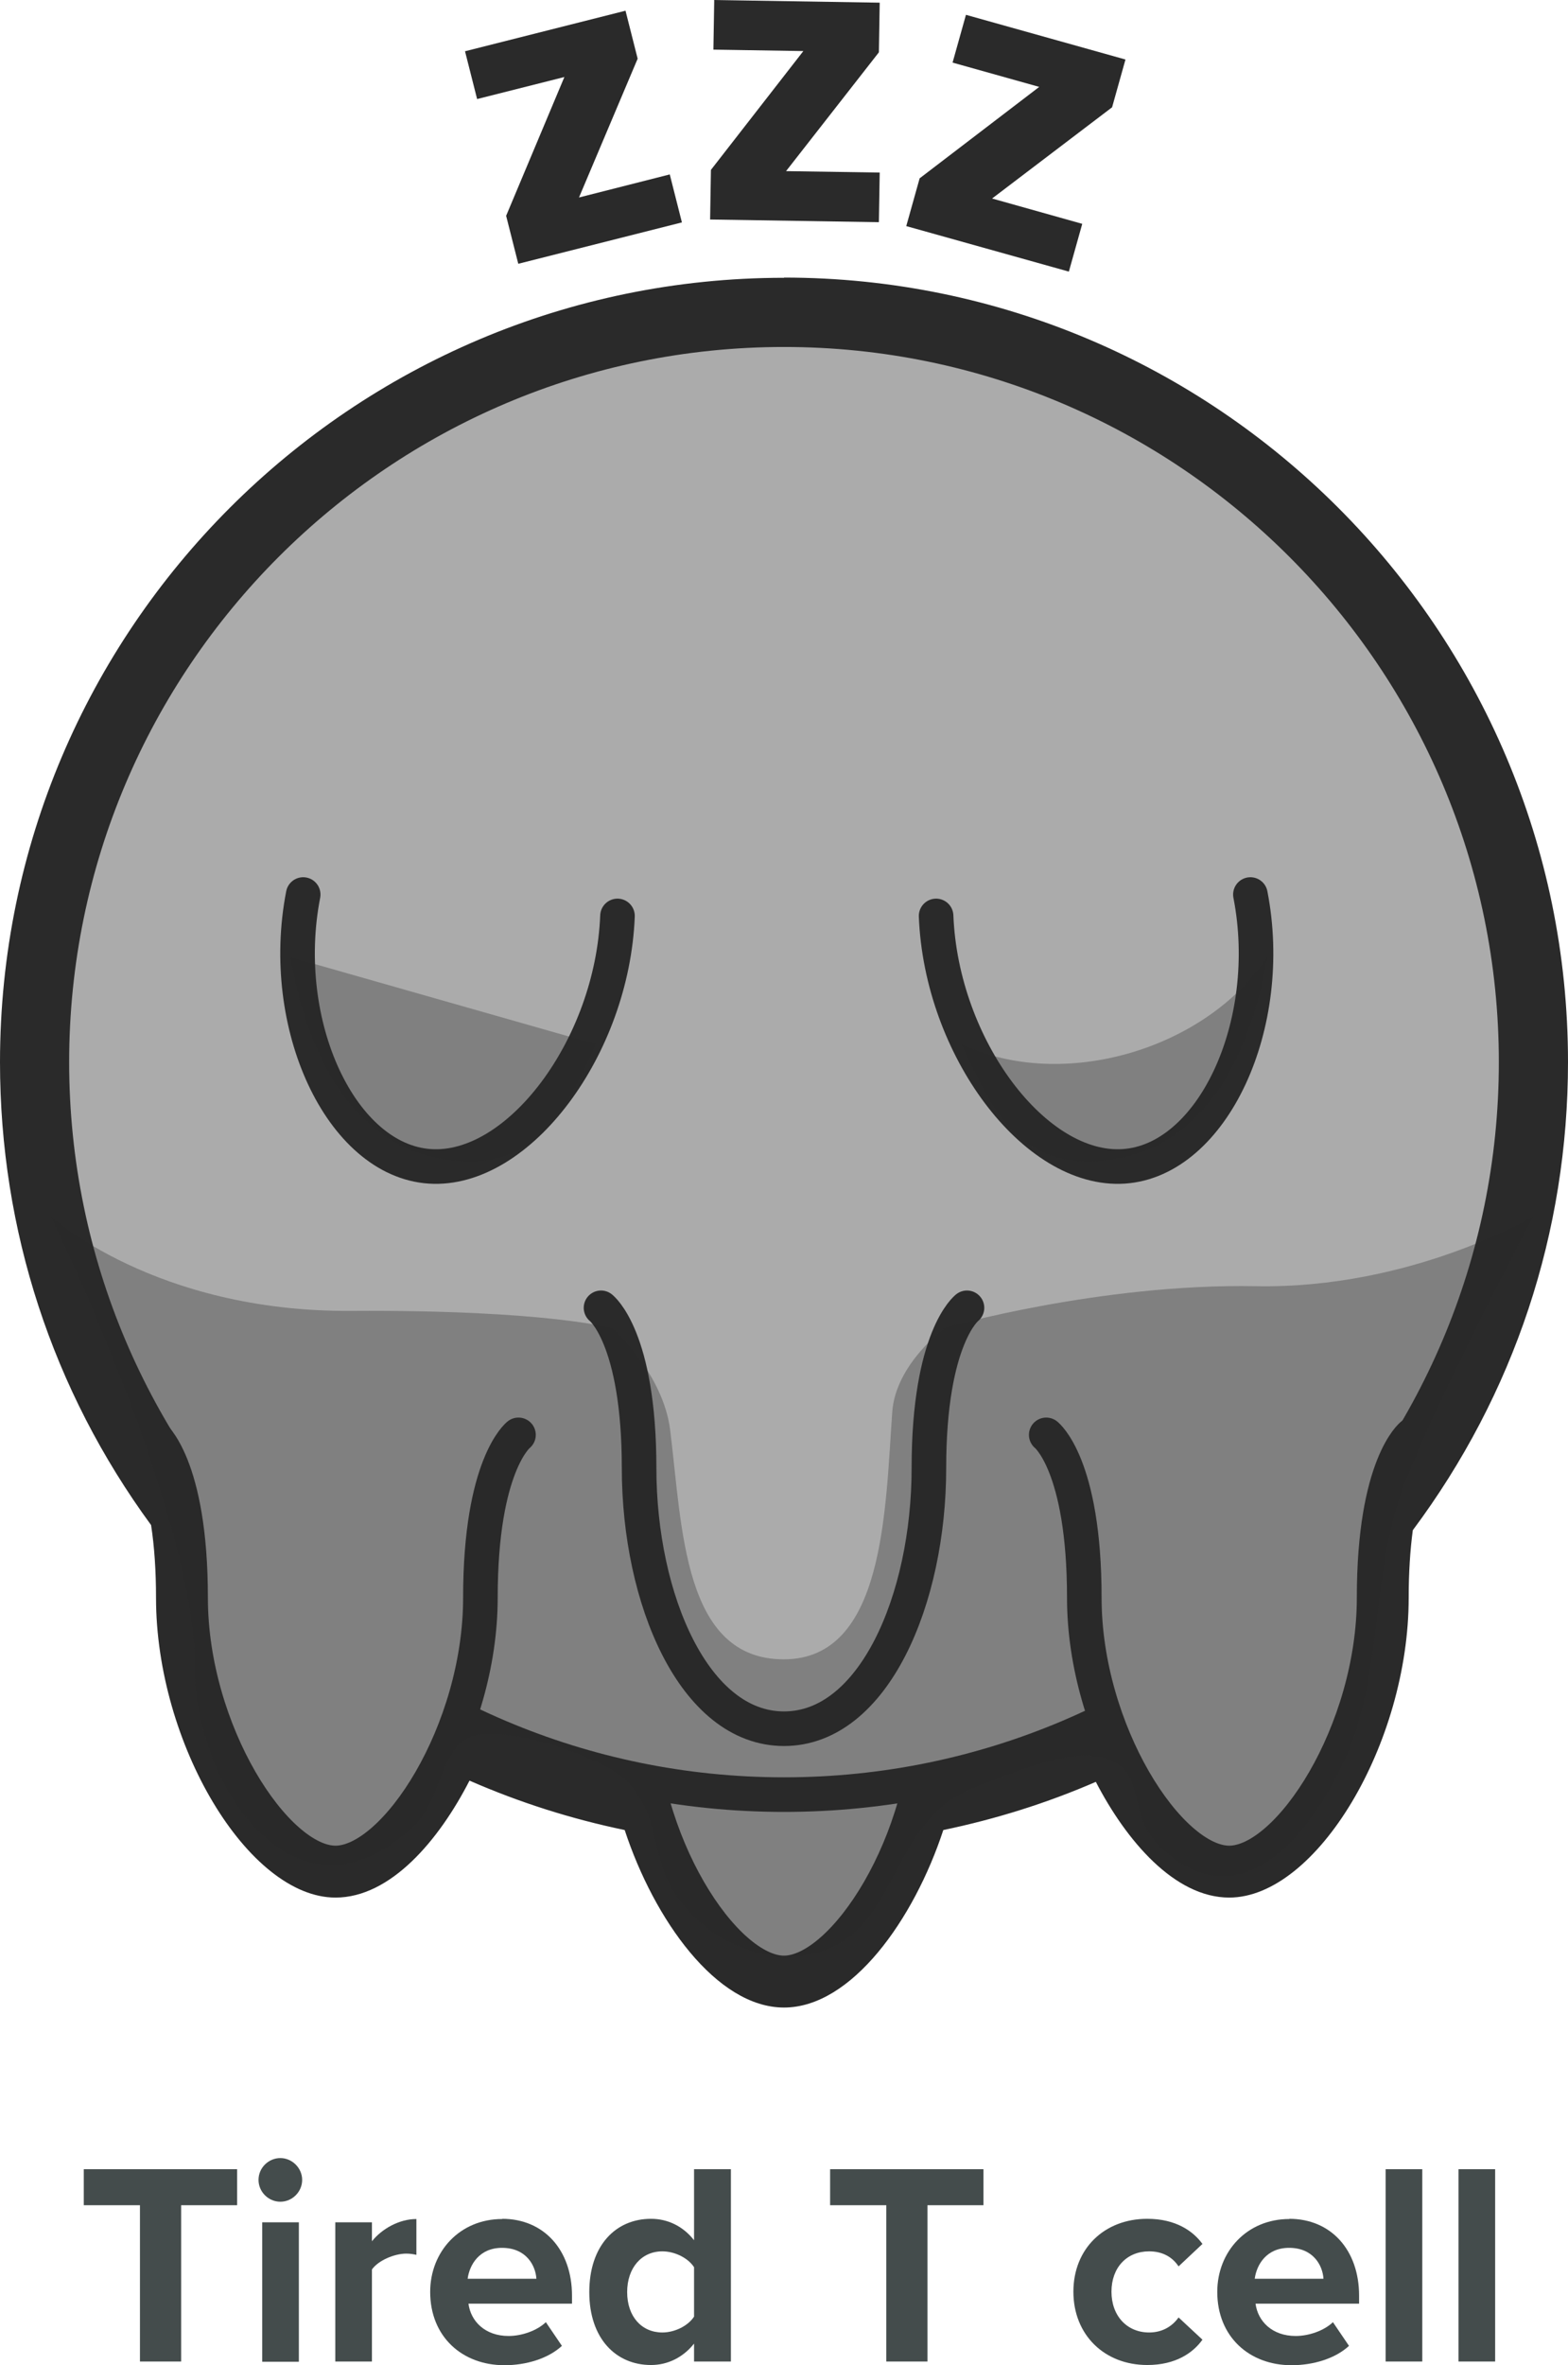
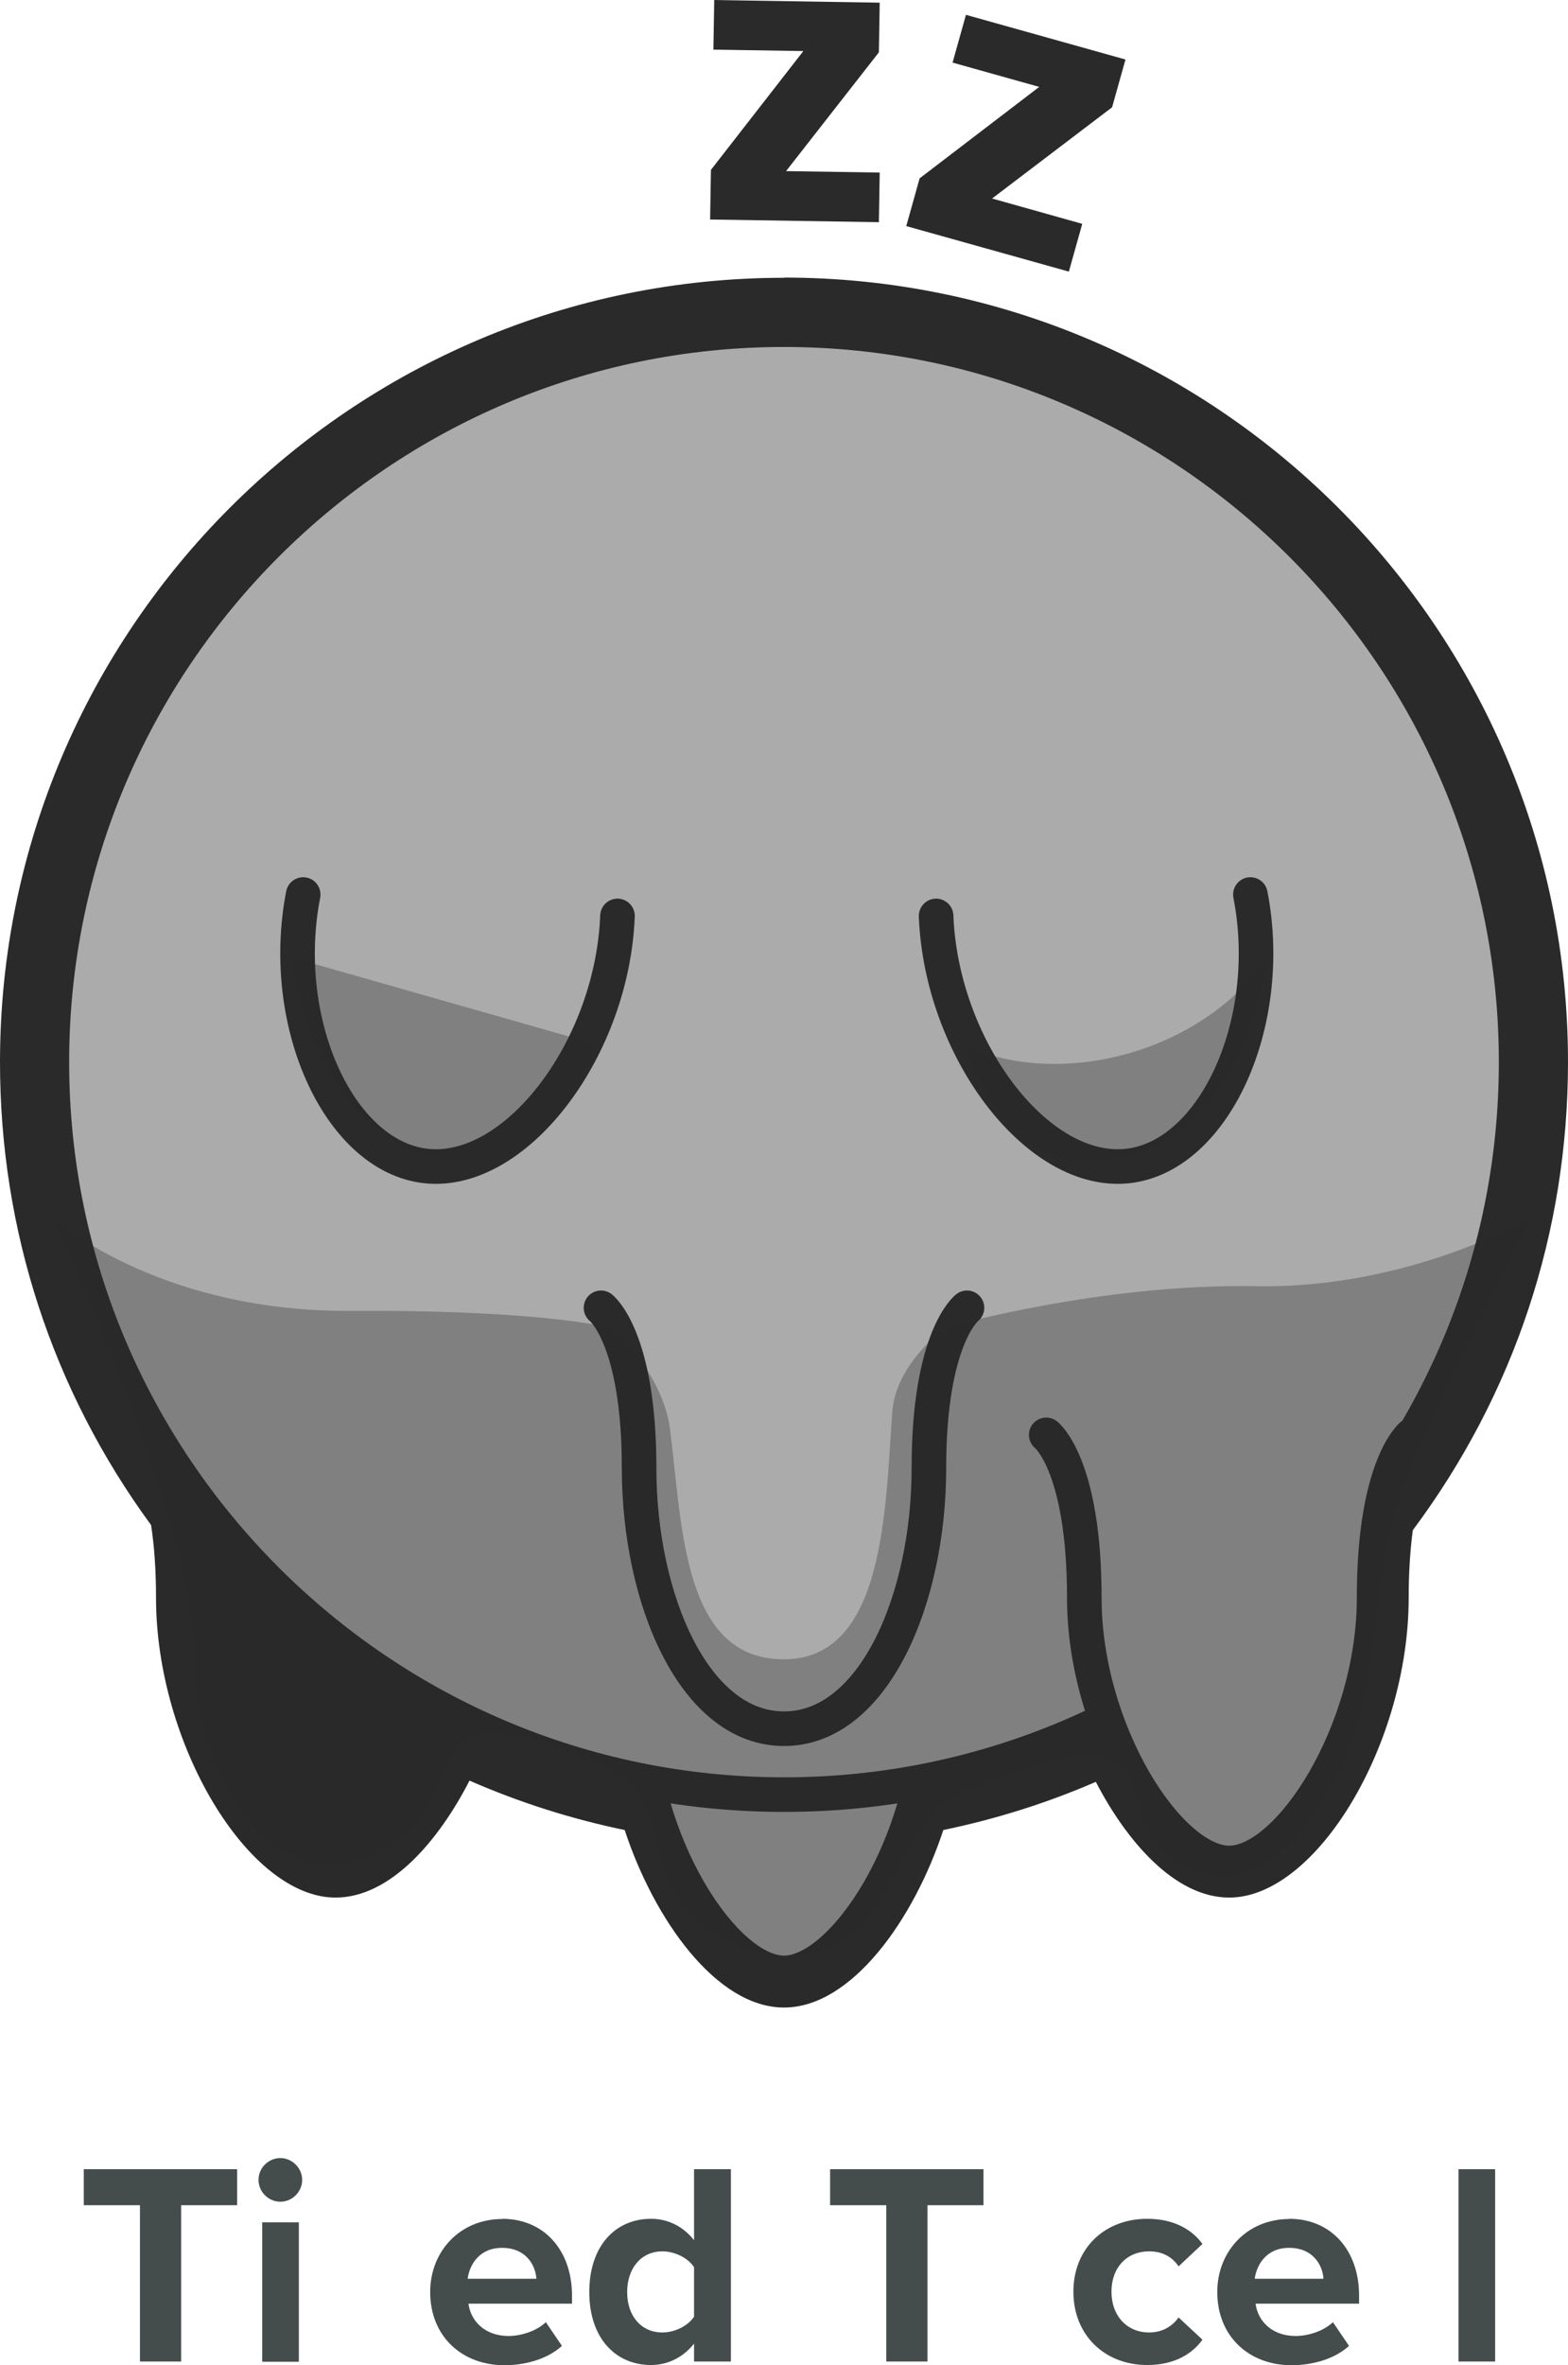
<svg xmlns="http://www.w3.org/2000/svg" id="Layer_2" data-name="Layer 2" viewBox="0 0 76.18 114.85">
  <defs>
    <style>
      .cls-1, .cls-2 {
        fill: #ababab;
      }

      .cls-3 {
        fill: #444c4c;
      }

      .cls-4, .cls-5 {
        fill: #2a2a2a;
      }

      .cls-5 {
        opacity: .33;
      }

      .cls-2 {
        stroke: #2a2a2a;
        stroke-linecap: round;
        stroke-linejoin: round;
        stroke-width: 1.68px;
      }
    </style>
  </defs>
  <g id="Layer_1-2" data-name="Layer 1">
    <g>
      <g>
        <path class="cls-4" d="M38.09,96.65c-2.6,0-5.65-3.7-7.08-8.51-2.97-.57-5.86-1.5-8.59-2.77-1.42,3.07-3.74,5.94-6.11,5.94-3.76,0-7.88-7.18-7.88-13.72,0-1.44-.1-2.74-.29-3.87C3.36,67.28,.84,59.62,.84,51.58,.84,31.04,17.55,14.33,38.09,14.33s37.25,16.71,37.25,37.25c0,8.16-2.59,15.9-7.49,22.4-.16,1.06-.24,2.28-.24,3.61,0,6.54-4.12,13.72-7.88,13.72-2.35,0-4.67-2.83-6.09-5.88-2.69,1.24-5.53,2.15-8.46,2.71-1.43,4.81-4.49,8.51-7.08,8.51Z" />
        <path class="cls-4" d="M38.09,15.17c20.11,0,36.41,16.3,36.41,36.41,0,8.3-2.78,15.94-7.45,22.06-.17,1.04-.29,2.34-.29,3.95,0,6.48-4.11,12.88-7.04,12.88-1.87,0-4.21-2.6-5.66-6.17-2.98,1.46-6.18,2.51-9.55,3.11-1.26,4.66-4.18,8.4-6.42,8.4s-5.16-3.74-6.42-8.4c-3.41-.61-6.67-1.69-9.68-3.17-1.45,3.6-3.81,6.23-5.69,6.23-2.93,0-7.04-6.4-7.04-12.88,0-1.75-.14-3.12-.33-4.21-4.55-6.08-7.25-13.63-7.25-21.8C1.68,31.47,17.98,15.17,38.09,15.17m0-1.68C17.09,13.49,0,30.57,0,51.58c0,8.16,2.54,15.93,7.34,22.48,.16,1.04,.24,2.22,.24,3.53,0,7.08,4.48,14.56,8.72,14.56,2.68,0,5.03-2.79,6.51-5.68,2.42,1.06,4.94,1.86,7.54,2.4,1.43,4.35,4.46,8.62,7.74,8.62s6.31-4.27,7.74-8.62c2.55-.53,5.04-1.31,7.41-2.34,1.48,2.86,3.83,5.62,6.48,5.62,4.24,0,8.72-7.48,8.72-14.56,0-1.21,.07-2.31,.2-3.28,4.93-6.61,7.54-14.46,7.54-22.74,0-21-17.09-38.09-38.09-38.09h0Z" />
      </g>
      <path class="cls-2" d="M46.98,75.02s-1.85,1.44-1.85,7.91c0,6.48-4.11,12.88-7.04,12.88s-7.04-6.4-7.04-12.88c0-6.48-1.85-7.91-1.85-7.91" />
      <g>
        <circle class="cls-1" cx="38.09" cy="51.58" r="35.57" />
        <path class="cls-4" d="M38.09,16.85c19.15,0,34.73,15.58,34.73,34.73s-15.58,34.73-34.73,34.73S3.36,70.72,3.36,51.58,18.94,16.85,38.09,16.85m0-1.68C17.98,15.17,1.68,31.47,1.68,51.58s16.3,36.41,36.41,36.41,36.41-16.3,36.41-36.41S58.2,15.17,38.09,15.17h0Z" />
      </g>
      <path class="cls-2" d="M46.98,63.51s-1.85,1.41-1.85,7.78c0,6.37-2.68,12.66-7.04,12.66s-7.04-6.29-7.04-12.66c0-6.37-1.85-7.78-1.85-7.78" />
-       <path class="cls-2" d="M25.19,69.68s-1.85,1.44-1.85,7.91c0,6.48-4.11,12.88-7.04,12.88-2.93,0-7.04-6.4-7.04-12.88,0-6.48-1.85-7.91-1.85-7.91" />
      <path class="cls-2" d="M68.61,69.68s-1.85,1.44-1.85,7.91c0,6.48-4.11,12.88-7.04,12.88-2.93,0-7.04-6.4-7.04-12.88,0-6.48-1.85-7.91-1.85-7.91" />
      <path class="cls-2" d="M14.73,43.44c-1.23,6.32,1.84,12.91,6.15,13.2s8.87-5.78,9.12-12.16" />
      <path class="cls-2" d="M60.75,43.44c1.23,6.32-1.84,12.91-6.15,13.2-4.32,.29-8.87-5.78-9.12-12.16" />
      <path class="cls-5" d="M46.72,50.71c1.49,3.25,2.86,6.16,7.11,5.63,4.95-.62,7.03-5.6,7.74-9.86-3,4.49-9.93,6.54-14.85,4.23Z" />
      <path class="cls-5" d="M28.96,50.71c-1.49,3.25-2.86,6.16-7.11,5.63-4.95-.62-7.03-5.6-7.74-9.86" />
      <path class="cls-5" d="M29.77,64.51s2.45,2.18,2.79,4.94c.59,4.72,.62,11.13,5.52,11.13s4.93-7.25,5.27-12.02c.17-2.34,2.58-4.09,2.58-4.09,0,0,7.5-2.15,15.08-2.01,7.59,.14,13.48-3.39,13.48-3.39,0,0-5.42,10.26-6.55,13.83-1.26,3.97-.82,8.24-2.45,12.16-1.51,3.62-5.04,8.46-9.08,4.67-1.71-1.61-.66-3.54-2.54-4.29-1.78-.7-4.86,.75-6.5,1.36-4.28,1.6-3.56,6.98-7.79,8.05-2.32,.58-4.86-.49-6.38-2.33-1.93-2.32-.78-4.82-3.45-6.56-1.31-.85-5.36-2.22-6.92-1.6-1.44,.58-1.4,3.08-2.72,4.32-5.89,5.52-10.69-2.29-10.64-7.65,.06-7.48-7-21.96-7-21.96,0,0,5.04,4.65,14.59,4.59s12.72,.85,12.72,.85Z" />
    </g>
    <g>
-       <path class="cls-4" d="M22.59,2.49l7.8-1.97,.59,2.33-2.85,6.74,4.41-1.12,.59,2.33-7.95,2.01-.59-2.33,2.83-6.74-4.24,1.07-.59-2.33Z" />
      <path class="cls-4" d="M34.69,0l8.05,.13-.04,2.41-4.51,5.77,4.55,.07-.04,2.41-8.2-.13,.04-2.41,4.49-5.77-4.37-.07,.04-2.4Z" />
      <path class="cls-4" d="M46.93,.72l7.75,2.17-.65,2.32-5.83,4.43,4.38,1.23-.65,2.32-7.9-2.21,.65-2.32,5.81-4.44-4.21-1.18,.65-2.32Z" />
    </g>
    <g>
      <path class="cls-3" d="M6.8,107.09h-2.73v-1.75h7.45v1.75h-2.72v7.59h-2v-7.59Z" />
      <path class="cls-3" d="M12.56,105.86c0-.59,.49-1.06,1.06-1.06s1.06,.48,1.06,1.06-.48,1.06-1.06,1.06-1.06-.48-1.06-1.06Zm.18,2.06h1.78v6.77h-1.78v-6.77Z" />
-       <path class="cls-3" d="M16.29,107.92h1.78v.92c.48-.6,1.32-1.08,2.16-1.08v1.74c-.13-.03-.29-.06-.49-.06-.59,0-1.37,.34-1.67,.77v4.47h-1.78v-6.77Z" />
      <path class="cls-3" d="M24.4,107.75c2.02,0,3.39,1.51,3.39,3.73v.39h-5.03c.11,.85,.8,1.57,1.95,1.57,.63,0,1.37-.25,1.81-.67l.78,1.15c-.67,.62-1.74,.94-2.79,.94-2.06,0-3.61-1.39-3.61-3.56,0-1.96,1.44-3.54,3.5-3.54Zm-1.67,2.91h3.33c-.04-.64-.49-1.5-1.67-1.5-1.11,0-1.58,.83-1.67,1.5Z" />
      <path class="cls-3" d="M33.72,113.81c-.53,.67-1.28,1.04-2.09,1.04-1.71,0-3-1.29-3-3.54s1.27-3.56,3-3.56c.8,0,1.55,.35,2.09,1.04v-3.45h1.79v9.34h-1.79v-.87Zm0-3.71c-.29-.45-.94-.77-1.54-.77-1.01,0-1.71,.8-1.71,1.98s.7,1.96,1.71,1.96c.6,0,1.25-.32,1.54-.77v-2.4Z" />
      <path class="cls-3" d="M43.06,107.09h-2.73v-1.75h7.45v1.75h-2.72v7.59h-2v-7.59Z" />
      <path class="cls-3" d="M55.74,107.75c1.39,0,2.23,.6,2.68,1.22l-1.16,1.09c-.32-.48-.81-.73-1.43-.73-1.08,0-1.83,.78-1.83,1.96s.76,1.98,1.83,1.98c.62,0,1.11-.28,1.43-.73l1.16,1.08c-.45,.63-1.29,1.23-2.68,1.23-2.09,0-3.59-1.47-3.59-3.56s1.5-3.54,3.59-3.54Z" />
      <path class="cls-3" d="M62.64,107.75c2.02,0,3.39,1.51,3.39,3.73v.39h-5.03c.11,.85,.8,1.57,1.95,1.57,.63,0,1.37-.25,1.81-.67l.78,1.15c-.67,.62-1.74,.94-2.79,.94-2.06,0-3.61-1.39-3.61-3.56,0-1.96,1.44-3.54,3.5-3.54Zm-1.67,2.91h3.33c-.04-.64-.49-1.5-1.67-1.5-1.11,0-1.58,.83-1.67,1.5Z" />
-       <path class="cls-3" d="M67.32,105.34h1.78v9.34h-1.78v-9.34Z" />
      <path class="cls-3" d="M70.86,105.34h1.78v9.34h-1.78v-9.34Z" />
    </g>
  </g>
</svg>